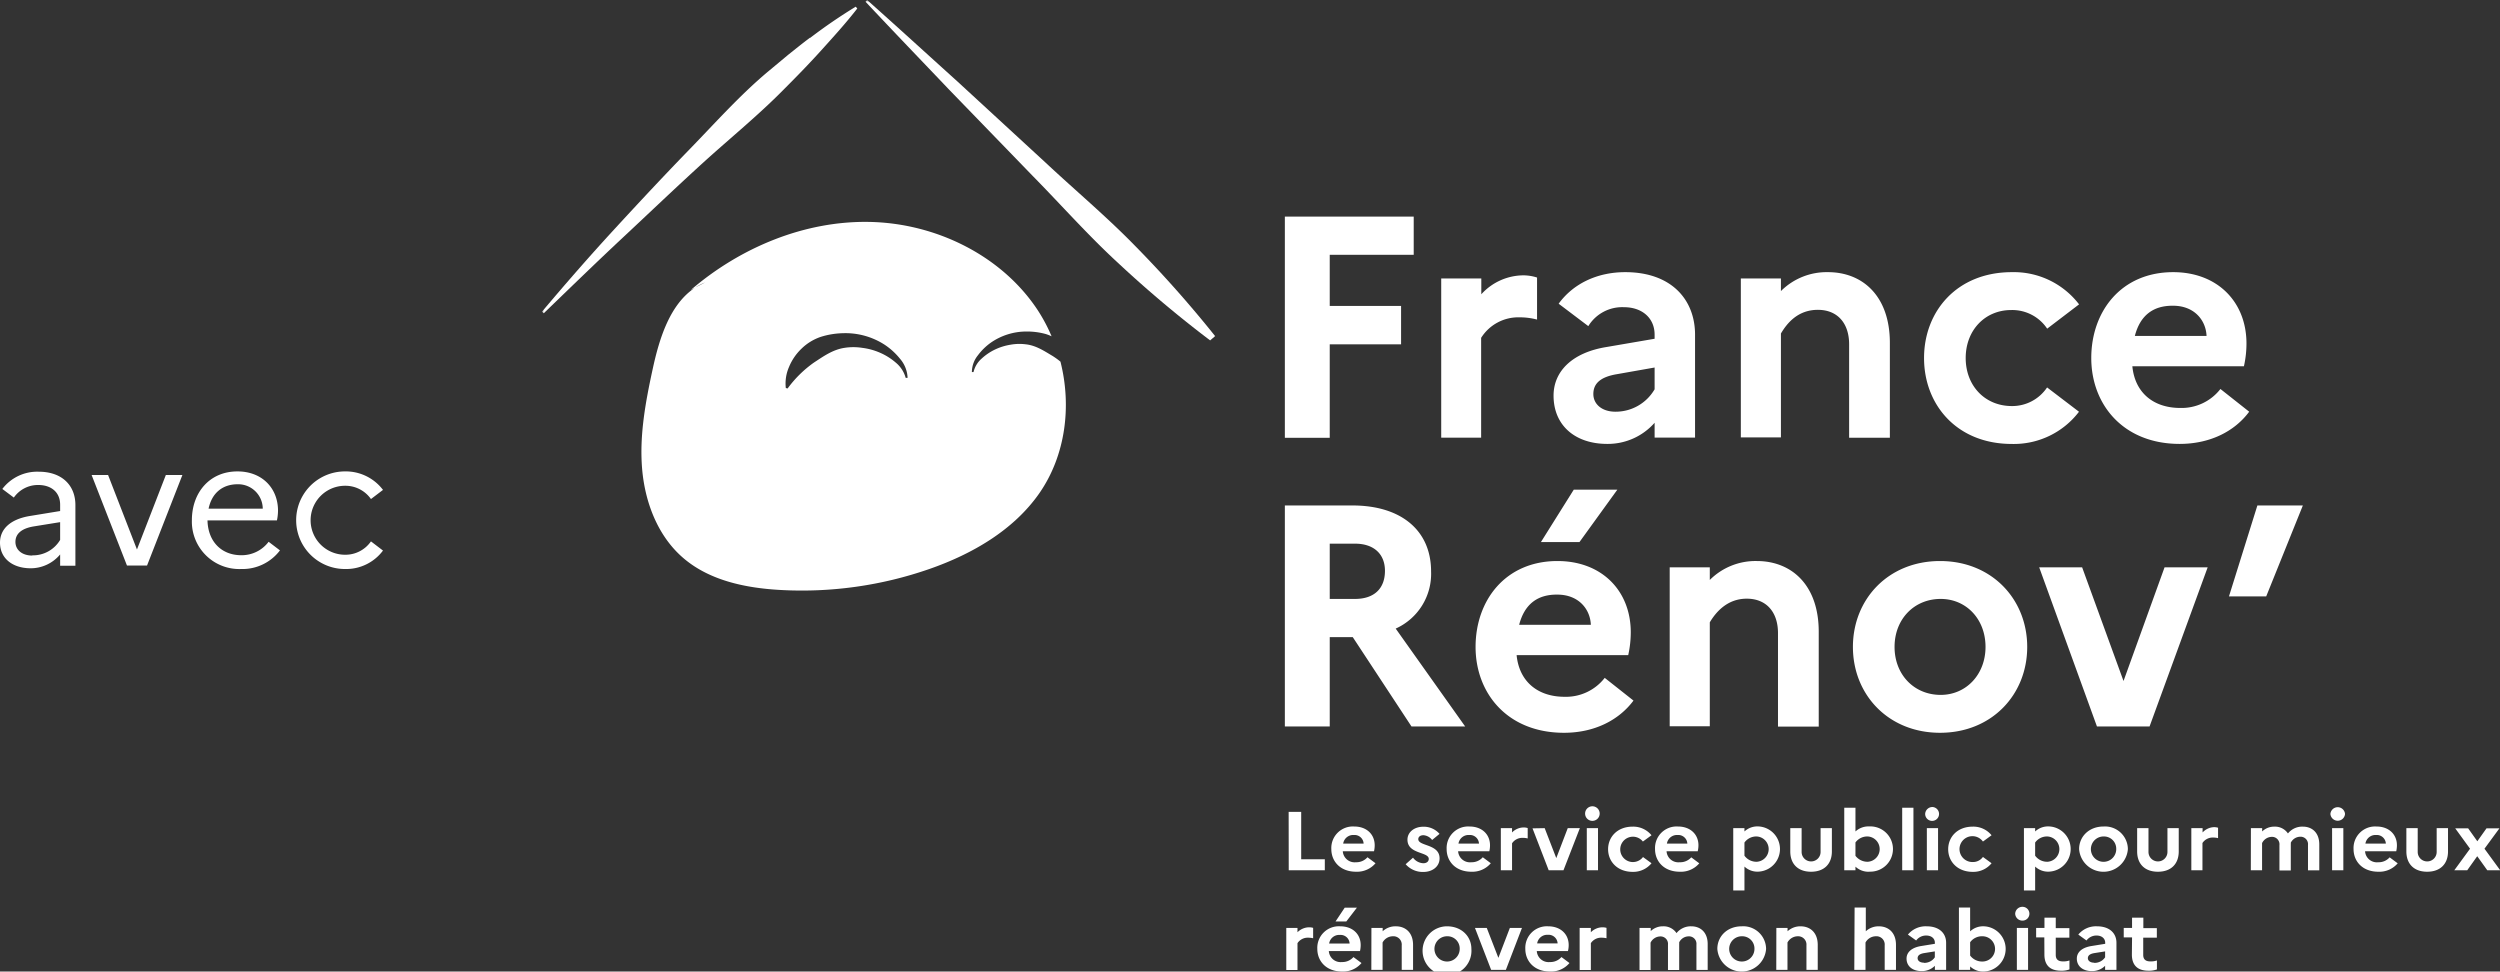
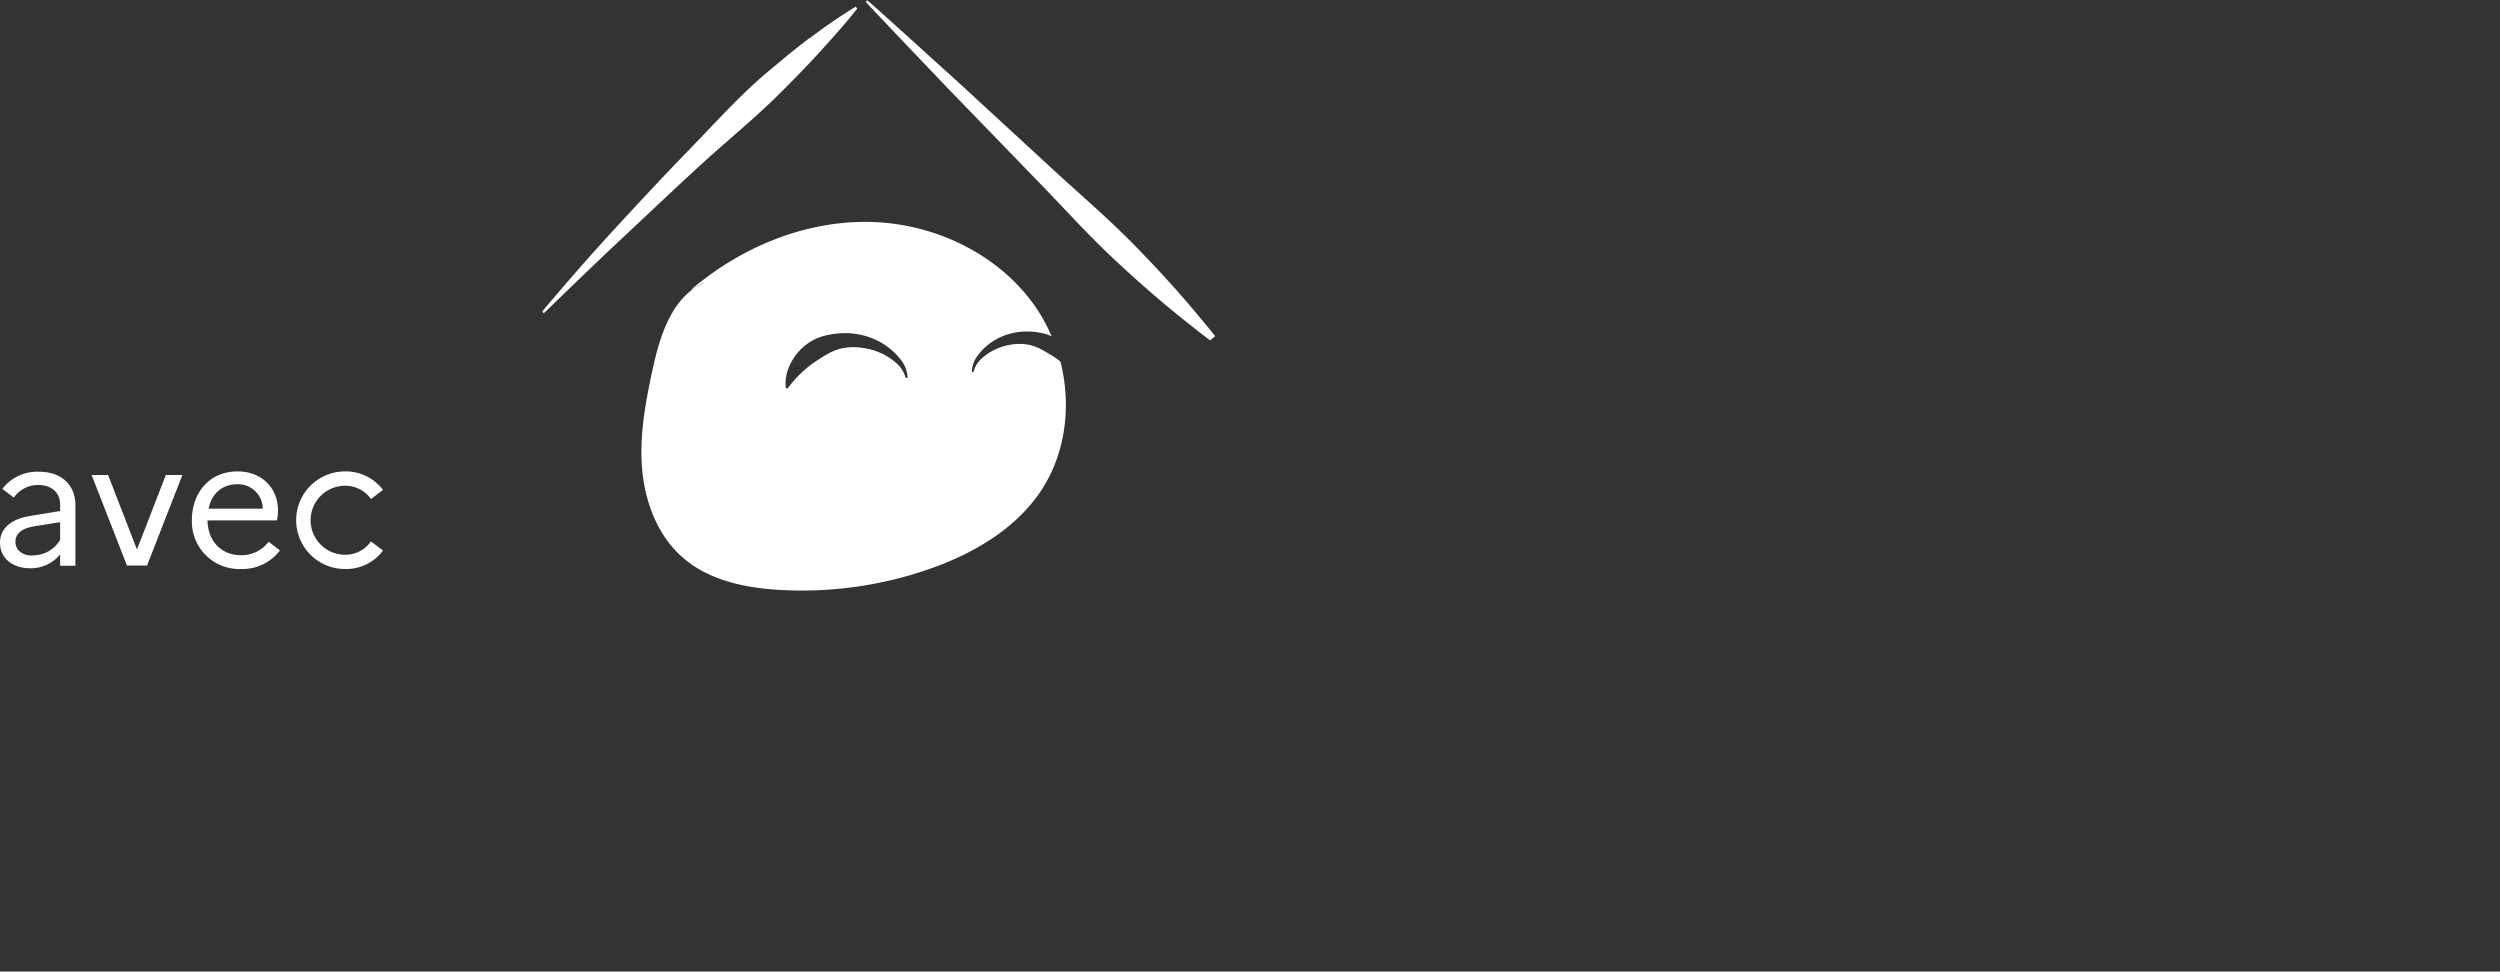
<svg xmlns="http://www.w3.org/2000/svg" id="Calque_1" data-name="Calque 1" viewBox="0 0 579.91 225.36">
  <rect x="0" y="0" width="579.91" height="225.36" fill="#333333" stroke="none" />
  <defs>
    <style>.cls-3{fill-rule:evenodd}.cls-2,.cls-3{fill:#fff}.cls-4{mask:url(#mask)}</style>
    <mask id="mask" x="125.7" y="0" width="615.18" height="137" maskUnits="userSpaceOnUse">
      <g transform="translate(-127.69 -182.13)">
        <g id="mask-4">
          <path id="path-3" fill-rule="evenodd" fill="#fff" d="M253.39 319.13h615.18v-137H253.39v137z" />
        </g>
      </g>
    </mask>
  </defs>
-   <path class="cls-2" d="M426.61 370.45h2.91v11H435V384h-8.37zM442.25 384.34c-3.67 0-5.74-2.41-5.74-5.25a5 5 0 015.31-5.24c2.87 0 4.75 1.81 4.75 4.36a6.08 6.08 0 01-.16 1.38h-7.24a2.75 2.75 0 003.06 2.55 3.38 3.38 0 002.66-1.16l1.87 1.39a5.61 5.61 0 01-4.51 1.97zm-3-6.52H444a2.1 2.1 0 00-2.25-2 2.35 2.35 0 00-2.49 2zM455.46 381.08a3.13 3.13 0 002.38 1.29c.84 0 1.27-.46 1.27-1 0-1.7-4.94-1.06-4.94-4.47 0-1.72 1.54-3 3.69-3a4.84 4.84 0 013.75 1.66l-1.72 1.42a2.77 2.77 0 00-2-1.11c-.82 0-1.21.42-1.21.92 0 1.66 4.94 1.08 4.94 4.44 0 2-1.78 3.16-3.73 3.16a5.27 5.27 0 01-4.14-1.79zM469 384.34c-3.67 0-5.74-2.41-5.74-5.25a5 5 0 015.31-5.24c2.86 0 4.75 1.81 4.75 4.36a6.08 6.08 0 01-.16 1.38h-7.24a2.75 2.75 0 003.06 2.55 3.38 3.38 0 002.66-1.16l1.86 1.39a5.59 5.59 0 01-4.5 1.97zm-3-6.52h4.76a2.1 2.1 0 00-2.26-2 2.37 2.37 0 00-2.5 2zM475.83 374.23h2.6v1a3.81 3.81 0 012.73-1.16 2.93 2.93 0 01.9.14v2.41a4.63 4.63 0 00-1.15-.14 2.87 2.87 0 00-2.48 1.27V384h-2.6zM486 374.23l2.69 6.95 2.66-6.95h2.81l-3.8 9.77h-3.43l-3.75-9.72zM495.38 370.94a1.69 1.69 0 111.7 1.6 1.68 1.68 0 01-1.7-1.6zm.39 3.29h2.6V384h-2.6zM508.78 380.91l2 1.46a5.47 5.47 0 01-4.37 2c-3.56 0-5.7-2.41-5.7-5.25s2.14-5.24 5.7-5.24a5.47 5.47 0 014.37 2l-2 1.46a2.94 2.94 0 100 3.63zM517.34 384.34c-3.67 0-5.74-2.41-5.74-5.25a5 5 0 015.31-5.24c2.87 0 4.76 1.81 4.76 4.36a6 6 0 01-.17 1.38h-7.23a2.74 2.74 0 003.05 2.55A3.4 3.4 0 00520 381l1.86 1.39a5.6 5.6 0 01-4.52 1.95zm-3-6.52h4.75a2.1 2.1 0 00-2.25-2 2.37 2.37 0 00-2.49 2zM529.74 374.23h2.6v.77a4.42 4.42 0 013.22-1.17 5.25 5.25 0 010 10.49 4.38 4.38 0 01-3.22-1.18v5.54h-2.6zm2.6 3.34v3.05a3.43 3.43 0 002.85 1.41 2.94 2.94 0 000-5.87 3.38 3.38 0 00-2.85 1.41zM550 374.23h2.62v5.4c0 2.92-1.8 4.71-4.83 4.71s-4.82-1.79-4.82-4.71v-5.4h2.63v5.52a2.2 2.2 0 104.4 0zM561.31 384.34a4.4 4.4 0 01-3.22-1.18v.84h-2.6v-14.51h2.6V375a4.44 4.44 0 013.22-1.17 5.25 5.25 0 110 10.49zm-3.22-6.79v3.09a3.49 3.49 0 002.85 1.39 2.94 2.94 0 000-5.87 3.39 3.39 0 00-2.85 1.39zM568.93 369.49h2.61V384h-2.61zM574.26 370.94a1.68 1.68 0 011.7-1.61 1.61 1.61 0 11-1.7 1.61zm.39 3.29h2.6V384h-2.6zM587.66 380.91l2 1.46a5.44 5.44 0 01-4.36 2c-3.57 0-5.7-2.41-5.7-5.25s2.13-5.24 5.7-5.24a5.44 5.44 0 014.36 2l-2 1.46a3 3 0 10-2.33 4.75 2.82 2.82 0 002.33-1.18zM597.17 374.23h2.6v.77a4.42 4.42 0 013.22-1.17 5.25 5.25 0 010 10.49 4.38 4.38 0 01-3.22-1.18v5.54h-2.6zm2.6 3.34v3.05a3.43 3.43 0 002.85 1.41 2.94 2.94 0 000-5.87 3.37 3.37 0 00-2.85 1.41zM621.28 379.09a5.67 5.67 0 01-11.31 0c0-2.91 2.3-5.24 5.66-5.24a5.3 5.3 0 015.65 5.24zm-2.7 0a2.84 2.84 0 00-2.91-2.93 2.94 2.94 0 102.91 2.93zM630.46 374.23h2.62v5.4c0 2.92-1.8 4.71-4.83 4.71s-4.82-1.79-4.82-4.71v-5.4h2.63v5.52a2.2 2.2 0 104.4 0zM636 374.23h2.61v1a3.77 3.77 0 012.69-1.23 2.88 2.88 0 01.9.14v2.41a4.48 4.48 0 00-1.14-.14 2.86 2.86 0 00-2.48 1.27V384H636zM649.82 374.23h2.61v.77a4 4 0 012.84-1.12 3.61 3.61 0 013.14 1.58 4.24 4.24 0 013.46-1.58c2.13 0 3.81 1.39 3.81 4.13v6h-2.62v-5.88a1.73 1.73 0 00-1.84-1.91 2.5 2.5 0 00-2.15 1.39 3 3 0 010 .43v6h-2.63v-5.88a1.73 1.73 0 00-1.84-1.91 2.56 2.56 0 00-2.19 1.45v6.3h-2.61zM668.26 370.94a1.7 1.7 0 013.39 0 1.7 1.7 0 01-3.39 0zm.39 3.29h2.61V384h-2.61zM679.37 384.34c-3.67 0-5.74-2.41-5.74-5.25a5 5 0 015.31-5.24c2.87 0 4.75 1.81 4.75 4.36a6.08 6.08 0 01-.16 1.38h-7.23a2.74 2.74 0 003.05 2.55A3.37 3.37 0 00682 381l1.87 1.39a5.6 5.6 0 01-4.5 1.95zm-3-6.52h4.75a2.1 2.1 0 00-2.25-2 2.37 2.37 0 00-2.49 2zM692.91 374.23h2.63v5.4c0 2.92-1.81 4.71-4.84 4.71s-4.82-1.79-4.82-4.71v-5.4h2.63v5.52a2.2 2.2 0 104.4 0zM697 384l3.65-5-3.44-4.73h3l2.13 3 2.13-3h3L704 379l3.65 5h-3l-2.33-3.26L700 384zM426.06 397.38h2.6v1a3.85 3.85 0 012.73-1.15 3.3 3.3 0 01.9.13v2.41a5.21 5.21 0 00-1.15-.13 2.85 2.85 0 00-2.48 1.27v6.23h-2.6zM439 407.49c-3.67 0-5.74-2.41-5.74-5.25a5 5 0 015.31-5.24c2.87 0 4.75 1.81 4.75 4.35a6.18 6.18 0 01-.16 1.39h-7.23a2.74 2.74 0 003.05 2.55 3.37 3.37 0 002.66-1.16l1.87 1.39a5.6 5.6 0 01-4.51 1.97zm-3-6.49h4.75a2.09 2.09 0 00-2.25-2 2.36 2.36 0 00-2.5 2zm1.49-5.13l2.13-3.2h2.83l-2.46 3.2zM445.81 397.38h2.61v.77a4.34 4.34 0 013.05-1.15c2.23 0 4 1.44 4 4.32v5.78h-2.63v-5.69a1.93 1.93 0 00-2.05-2.1 2.73 2.73 0 00-2.39 1.45v6.34h-2.61zM469 402.24a5.67 5.67 0 11-5.66-5.24c3.37 0 5.66 2.33 5.66 5.24zm-2.71 0a2.84 2.84 0 00-2.91-2.93 2.93 2.93 0 102.91 2.93zM472.57 397.38l2.69 6.94 2.66-6.94h2.81L477 407.1h-3.42l-3.75-9.72zM487.24 407.49c-3.66 0-5.73-2.41-5.73-5.25a5 5 0 015.3-5.24c2.87 0 4.76 1.81 4.76 4.35a5.59 5.59 0 01-.17 1.39h-7.23a2.74 2.74 0 003.05 2.55 3.4 3.4 0 002.67-1.16l1.86 1.39a5.6 5.6 0 01-4.51 1.97zm-3-6.52H489a2.1 2.1 0 00-2.26-2 2.37 2.37 0 00-2.49 2.03zM494.11 397.38h2.6v1a3.84 3.84 0 012.72-1.15 3.37 3.37 0 01.91.13v2.41a5.21 5.21 0 00-1.15-.13 2.85 2.85 0 00-2.48 1.27v6.23h-2.6zM508 397.38h2.6v.73a4.06 4.06 0 012.85-1.11 3.59 3.59 0 013.13 1.58A4.24 4.24 0 01520 397c2.13 0 3.81 1.38 3.81 4.12v6h-2.61v-5.88a1.73 1.73 0 00-1.85-1.91 2.48 2.48 0 00-2.15 1.39 2.82 2.82 0 010 .42v6h-2.6v-5.88a1.73 1.73 0 00-1.85-1.91 2.56 2.56 0 00-2.19 1.45v6.34H508zM537.36 402.24a5.67 5.67 0 01-11.31 0c0-2.91 2.29-5.24 5.66-5.24a5.3 5.3 0 015.65 5.24zm-2.7 0a2.84 2.84 0 00-2.91-2.93 2.93 2.93 0 102.91 2.93zM539.74 397.38h2.6v.77a4.36 4.36 0 013-1.15c2.24 0 4 1.44 4 4.32v5.78h-2.62v-5.69a1.93 1.93 0 00-2-2.1 2.74 2.74 0 00-2.4 1.45v6.34h-2.6zM557.89 392.64h2.6v5.51a4.36 4.36 0 013-1.15c2.24 0 4 1.44 4 4.32v5.78h-2.62v-5.69a1.92 1.92 0 00-2.05-2.1 2.76 2.76 0 00-2.4 1.45v6.34h-2.6zM569.94 404.48c0-1.47 1.21-2.57 3.42-2.91l3.15-.51v-.25c0-1-.81-1.67-2-1.67a2.85 2.85 0 00-2.34 1.15l-1.91-1.37a5.32 5.32 0 014.33-1.92c3 0 4.53 1.67 4.53 3.81v6.29h-2.61v-.94a4.24 4.24 0 01-3.09 1.23c-2.07 0-3.48-1.12-3.48-2.91zm4 1a2.93 2.93 0 002.56-1.29v-1.37l-2.45.39c-1.09.17-1.54.59-1.54 1.19s.56 1.04 1.49 1.04zM587.91 407.49a4.42 4.42 0 01-3.22-1.18v.79h-2.6v-14.46h2.6v5.53a4.42 4.42 0 013.22-1.17 5.25 5.25 0 010 10.49zm-3.22-6.79v3.08a3.47 3.47 0 002.85 1.39 2.93 2.93 0 000-5.86 3.39 3.39 0 00-2.85 1.39zM595.14 394.08a1.67 1.67 0 011.7-1.6 1.6 1.6 0 110 3.2 1.67 1.67 0 01-1.7-1.6zm.39 3.3h2.6v9.72h-2.6zM601.9 399.58H600v-2.2h1.93V395h2.62v2.43h3.16v2.2h-3.16v4c0 1.08.62 1.51 1.64 1.51a4.15 4.15 0 001.54-.22V407a5.17 5.17 0 01-2 .3c-2.58 0-3.81-1.37-3.81-3.74zM609.44 404.48c0-1.47 1.21-2.57 3.42-2.91l3.16-.51v-.25c0-1-.82-1.67-2-1.67a2.88 2.88 0 00-2.34 1.15l-1.9-1.37a5.3 5.3 0 014.32-1.92c3 0 4.53 1.67 4.53 3.81v6.29H616v-.94a4.28 4.28 0 01-3.1 1.23c-2.05 0-3.46-1.12-3.46-2.91zm4 1a2.93 2.93 0 002.56-1.29v-1.37l-2.46.39c-1.09.17-1.54.59-1.54 1.19s.58 1.04 1.46 1.04zM622.25 399.58h-1.93v-2.2h1.93V395h2.62v2.43H628v2.2h-3.16v4c0 1.08.61 1.51 1.64 1.51a4.15 4.15 0 001.54-.22V407a5.21 5.21 0 01-2 .3c-2.58 0-3.81-1.37-3.81-3.74zM425.73 232.37h29.89v8.86h-19.48v11.87h16.55v8.9h-16.55v21.68h-10.41zM462 246.72h9.3v3.67A13.28 13.28 0 01481 246a10.37 10.37 0 013.23.51v9.75a15.69 15.69 0 00-4.1-.52 10.18 10.18 0 00-8.87 4.76v23.15H462zM488.06 273.9c0-5.64 4.33-10 12.31-11.28l11.13-1.91v-.95c0-3.88-2.93-6.37-7.1-6.37a9.22 9.22 0 00-8.28 4.39l-6.88-5.2c3.29-4.54 8.79-7.32 15.45-7.32 10.69 0 16.19 6.37 16.19 14.5v23.88h-9.38v-3.44a14.47 14.47 0 01-11 4.9c-7.38 0-12.44-4.24-12.44-11.2zm14.36 3.73a10.44 10.44 0 009.08-5.2v-5.05l-8.71 1.54c-4 .66-5.5 2.27-5.5 4.61s1.98 4.1 5.13 4.1zM531.5 246.72h9.3v2.93a15 15 0 0110.91-4.39c8 0 14.36 5.49 14.36 16.41v22h-9.45V262c0-4.91-2.71-8-7.25-8-4.69 0-7.18 3.15-8.57 5.49v24.1h-9.3zM602.54 272l7.4 5.64a19 19 0 01-15.6 7.47C581.59 285.1 574 276 574 265.18s7.61-19.92 20.36-19.92a19.07 19.07 0 0115.6 7.47l-7.4 5.64a9.73 9.73 0 00-8.35-4.32c-6.08 0-10.55 4.69-10.55 11.13s4.47 11.14 10.7 11.14a9.73 9.73 0 008.18-4.32zM633.3 285.1c-13.11 0-20.51-9.15-20.51-19.92s6.89-19.92 19-19.92c10.25 0 17 6.88 17 16.55a24.11 24.11 0 01-.59 5.28h-25.88c.58 6.08 4.83 9.67 11.13 9.67a11.4 11.4 0 009.3-4.4l6.67 5.27c-3.42 4.62-9.16 7.47-16.12 7.47zm-10.4-25.05h16.63c-.15-3.66-2.86-7-7.76-7-4.55-.05-7.62 2.17-8.87 7zM425.73 299.38h15.68c11.28 0 18.24 5.78 18.24 15.3a13.93 13.93 0 01-8.21 13.26l16.12 22.71h-12.45l-13.63-20.73h-5.34v20.73h-10.41zm10.41 8.86v12.82H442c4.39 0 6.95-2.35 6.95-6.52 0-3.88-2.56-6.3-6.95-6.3zM490.48 352.11c-13.11 0-20.51-9.15-20.51-19.92s6.89-19.92 19-19.92c10.26 0 17 6.88 17 16.55a24.55 24.55 0 01-.59 5.27h-25.89c.59 6.08 4.84 9.67 11.14 9.67a11.39 11.39 0 009.3-4.39l6.67 5.27c-3.45 4.62-9.16 7.47-16.12 7.47zm-10.4-25.05h16.63c-.15-3.66-2.86-7-7.77-7-4.54-.06-7.61 2.17-8.86 7zm5.05-19.19l7.62-12.16h10.11l-8.79 12.16zM515 313.73h9.3v2.93a15 15 0 0110.91-4.39c8 0 14.36 5.49 14.36 16.4v22h-9.45V329c0-4.91-2.71-8-7.25-8s-7.18 3.15-8.57 5.49v24.1H515zM597.93 332.19c0 11.06-8.21 19.92-20.22 19.92s-20.21-8.86-20.21-19.92 8.2-19.92 20.21-19.92 20.22 8.86 20.22 19.92zm-9.67 0c0-6.45-4.47-11.13-10.4-11.13-6.15 0-10.7 4.68-10.7 11.13s4.55 11.13 10.7 11.13c5.93 0 10.4-4.76 10.4-11.13zM610.67 313.73l9.6 26.37 9.52-26.37h10l-13.48 36.92h-12.2l-13.4-36.92zM644.73 320.47l6.59-21.09h10.55l-8.5 21.09z" transform="translate(-127.69 -182.13)" />
  <path class="cls-3" d="M365.63 262a11.71 11.71 0 00-3.59.1 13.08 13.08 0 00-3.52 1.1 12.34 12.34 0 00-3.1 2.09 6 6 0 00-1.91 3.15h-.38a6.25 6.25 0 011.39-3.88 13.6 13.6 0 013-2.94 14.47 14.47 0 018.25-2.59 16.27 16.27 0 014.52.59 10.19 10.19 0 011.33.52 38.26 38.26 0 00-3.36-6.28c-8.41-12.58-23.6-19.93-38.77-20.25s-30.07 5.93-41.57 15.79l1-.54a13.11 13.11 0 012.32-1.22l-2.24 1.17c-5.89 3.81-8.36 11.77-9.9 18.88-1.65 7.59-3.1 15.34-2.47 23.08s3.56 15.57 9.42 20.68c6.1 5.33 14.55 7.08 22.64 7.53a89.94 89.94 0 0034.63-4.88c9.91-3.46 19.5-9 25.47-17.57 6.08-8.77 7.51-20.15 4.89-30.51a17.82 17.82 0 00-1.78-1.29c-1.97-1.17-3.9-2.48-6.27-2.73zm-27.85 7.79a7 7 0 00-2.32-3.56 14.24 14.24 0 00-3.66-2.29 14.81 14.81 0 00-4.09-1.12 13.36 13.36 0 00-4.14 0c-2.75.42-4.91 2-7.09 3.42a26.47 26.47 0 00-6.09 6l-.42-.1a9.54 9.54 0 01.75-4.9 12.37 12.37 0 012.89-4.23 11.83 11.83 0 014.47-2.74 18.53 18.53 0 015.18-.85 16.72 16.72 0 019.61 2.66 15.66 15.66 0 013.6 3.28 7.2 7.2 0 011.75 4.41z" transform="translate(-127.69 -182.13)" />
  <g class="cls-4">
    <path id="Fill-57" class="cls-3" d="M315.58 190.88c-1.71 1.26-3.35 2.61-5 3.91l-4.9 4.08c-6.49 5.47-12.15 11.84-18.06 17.92s-11.69 12.28-17.43 18.52-11.31 12.63-16.77 19.11l.4.38c6.1-5.88 12.16-11.78 18.34-17.55s12.29-11.61 18.54-17.3 12.82-11 18.73-17c3-3 5.93-6 8.78-9.16s5.7-6.29 8.34-9.69l-.36-.42a123.37 123.37 0 00-10.58 7.24" transform="translate(-127.69 -182.13)" />
  </g>
  <g class="cls-4">
    <path id="Fill-58" class="cls-3" d="M409.48 260a270.49 270.49 0 00-18.65-21c-6.53-6.69-13.71-12.7-20.53-19.08l-20.64-19c-6.94-6.26-13.83-12.57-20.82-18.78l-.38.39c6.39 6.82 12.88 13.55 19.32 20.32L367.3 223c6.55 6.66 12.75 13.68 19.61 20a270.38 270.38 0 0021.49 18.09l1.16-1a.3.3 0 00-.08-.08" transform="translate(-127.69 -182.13)" />
  </g>
  <path class="cls-2" d="M127.69 308c0-3.17 2.42-5.42 6.87-6.17l7.08-1.16v-1.46c0-2.91-2.08-4.58-5.08-4.58a6.82 6.82 0 00-5.66 2.92l-2.67-2a10.17 10.17 0 018.45-4c5.33 0 8.5 3.12 8.5 7.74v14.07h-3.54v-2.62a8.9 8.9 0 01-7 3.21c-4.16-.07-6.95-2.37-6.95-5.95zm7.5 2.95a7.34 7.34 0 006.45-3.58v-4.12l-6.2 1c-2.88.5-4.17 1.79-4.17 3.58s1.46 3.17 3.92 3.17zM152.76 292.31l6.7 17.28 6.7-17.28H170l-8.2 21h-4.66l-8.2-21zM183.65 314.12a11 11 0 01-11.45-11.32c0-6.37 4.08-11.32 10.57-11.32 5.7 0 9.41 3.87 9.41 9.12a11.48 11.48 0 01-.25 2.24h-16.11c.12 5 3.33 8.08 7.83 8.08a7.8 7.8 0 006.35-3.12l2.63 2a10.89 10.89 0 01-8.98 4.32zm-7.58-14h12.57a5.71 5.71 0 00-5.87-5.66c-3.5.02-5.95 2.06-6.7 5.68zM213.74 307.71l2.79 2.13a10.66 10.66 0 01-8.82 4.28 11.32 11.32 0 110-22.64 10.83 10.83 0 018.82 4.29l-2.79 2.12a7.25 7.25 0 00-6-3.08 8 8 0 000 16 7.2 7.2 0 006-3.1z" transform="translate(-127.69 -182.13)" />
</svg>